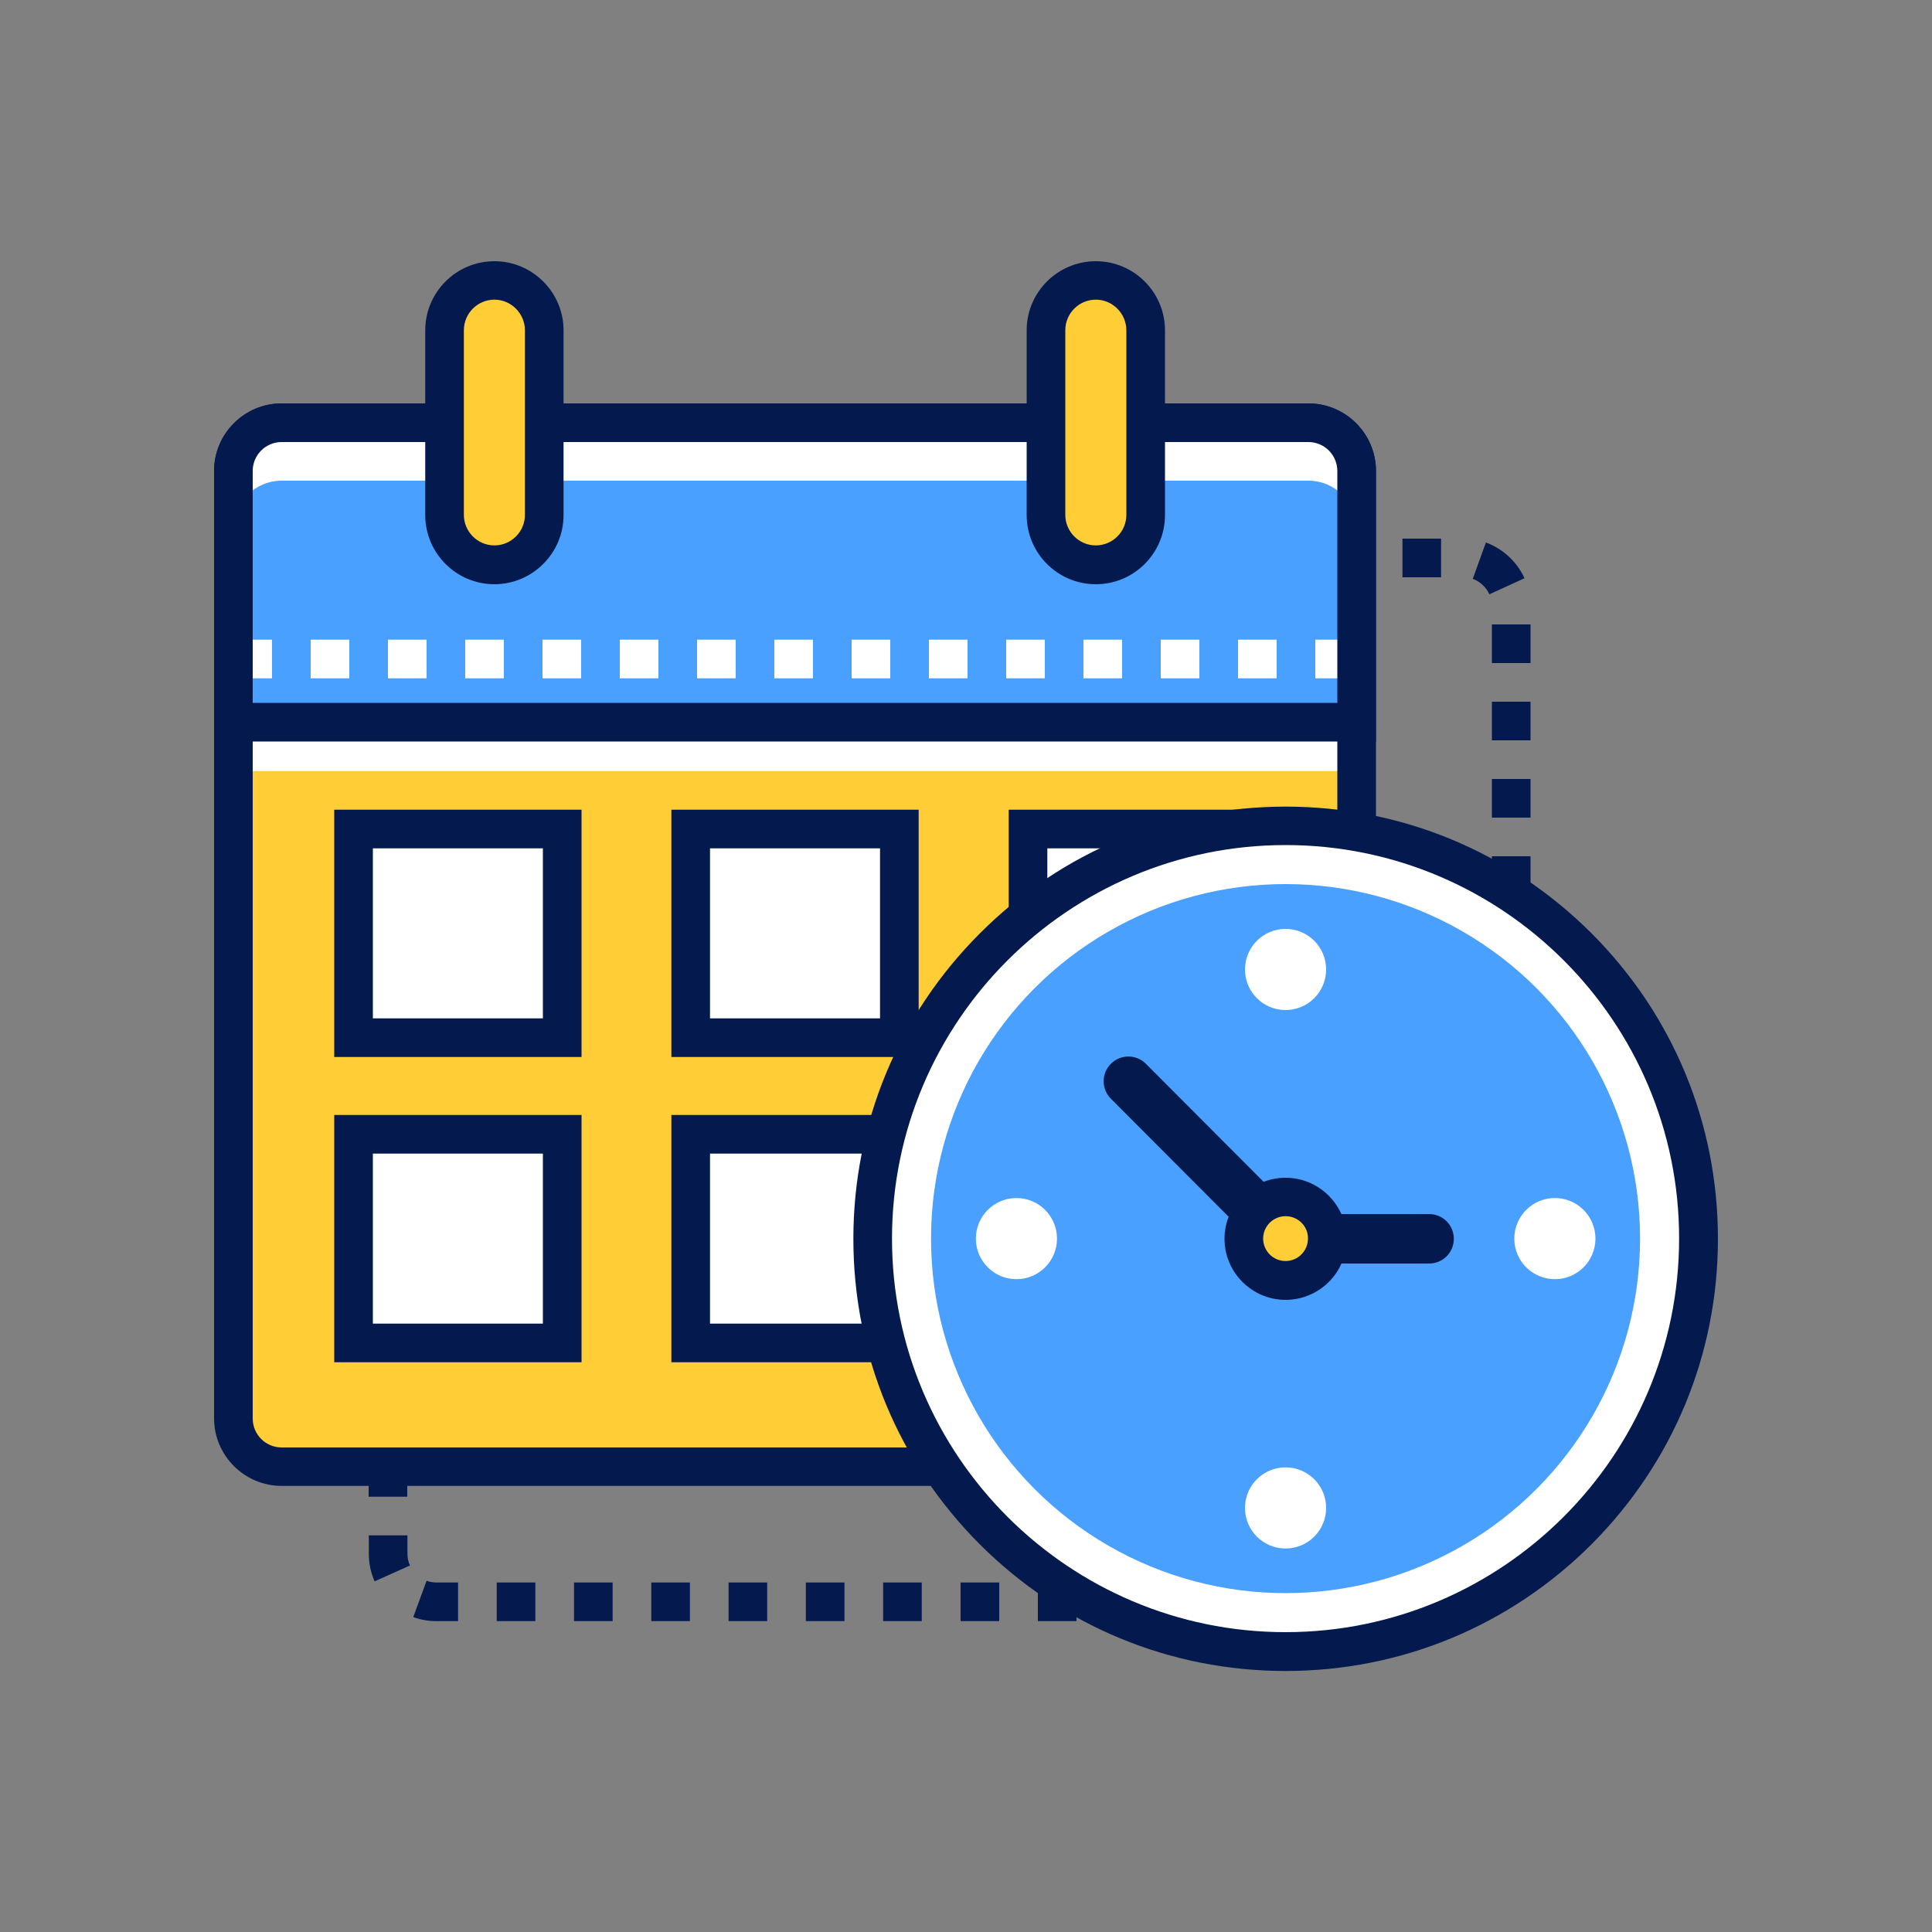
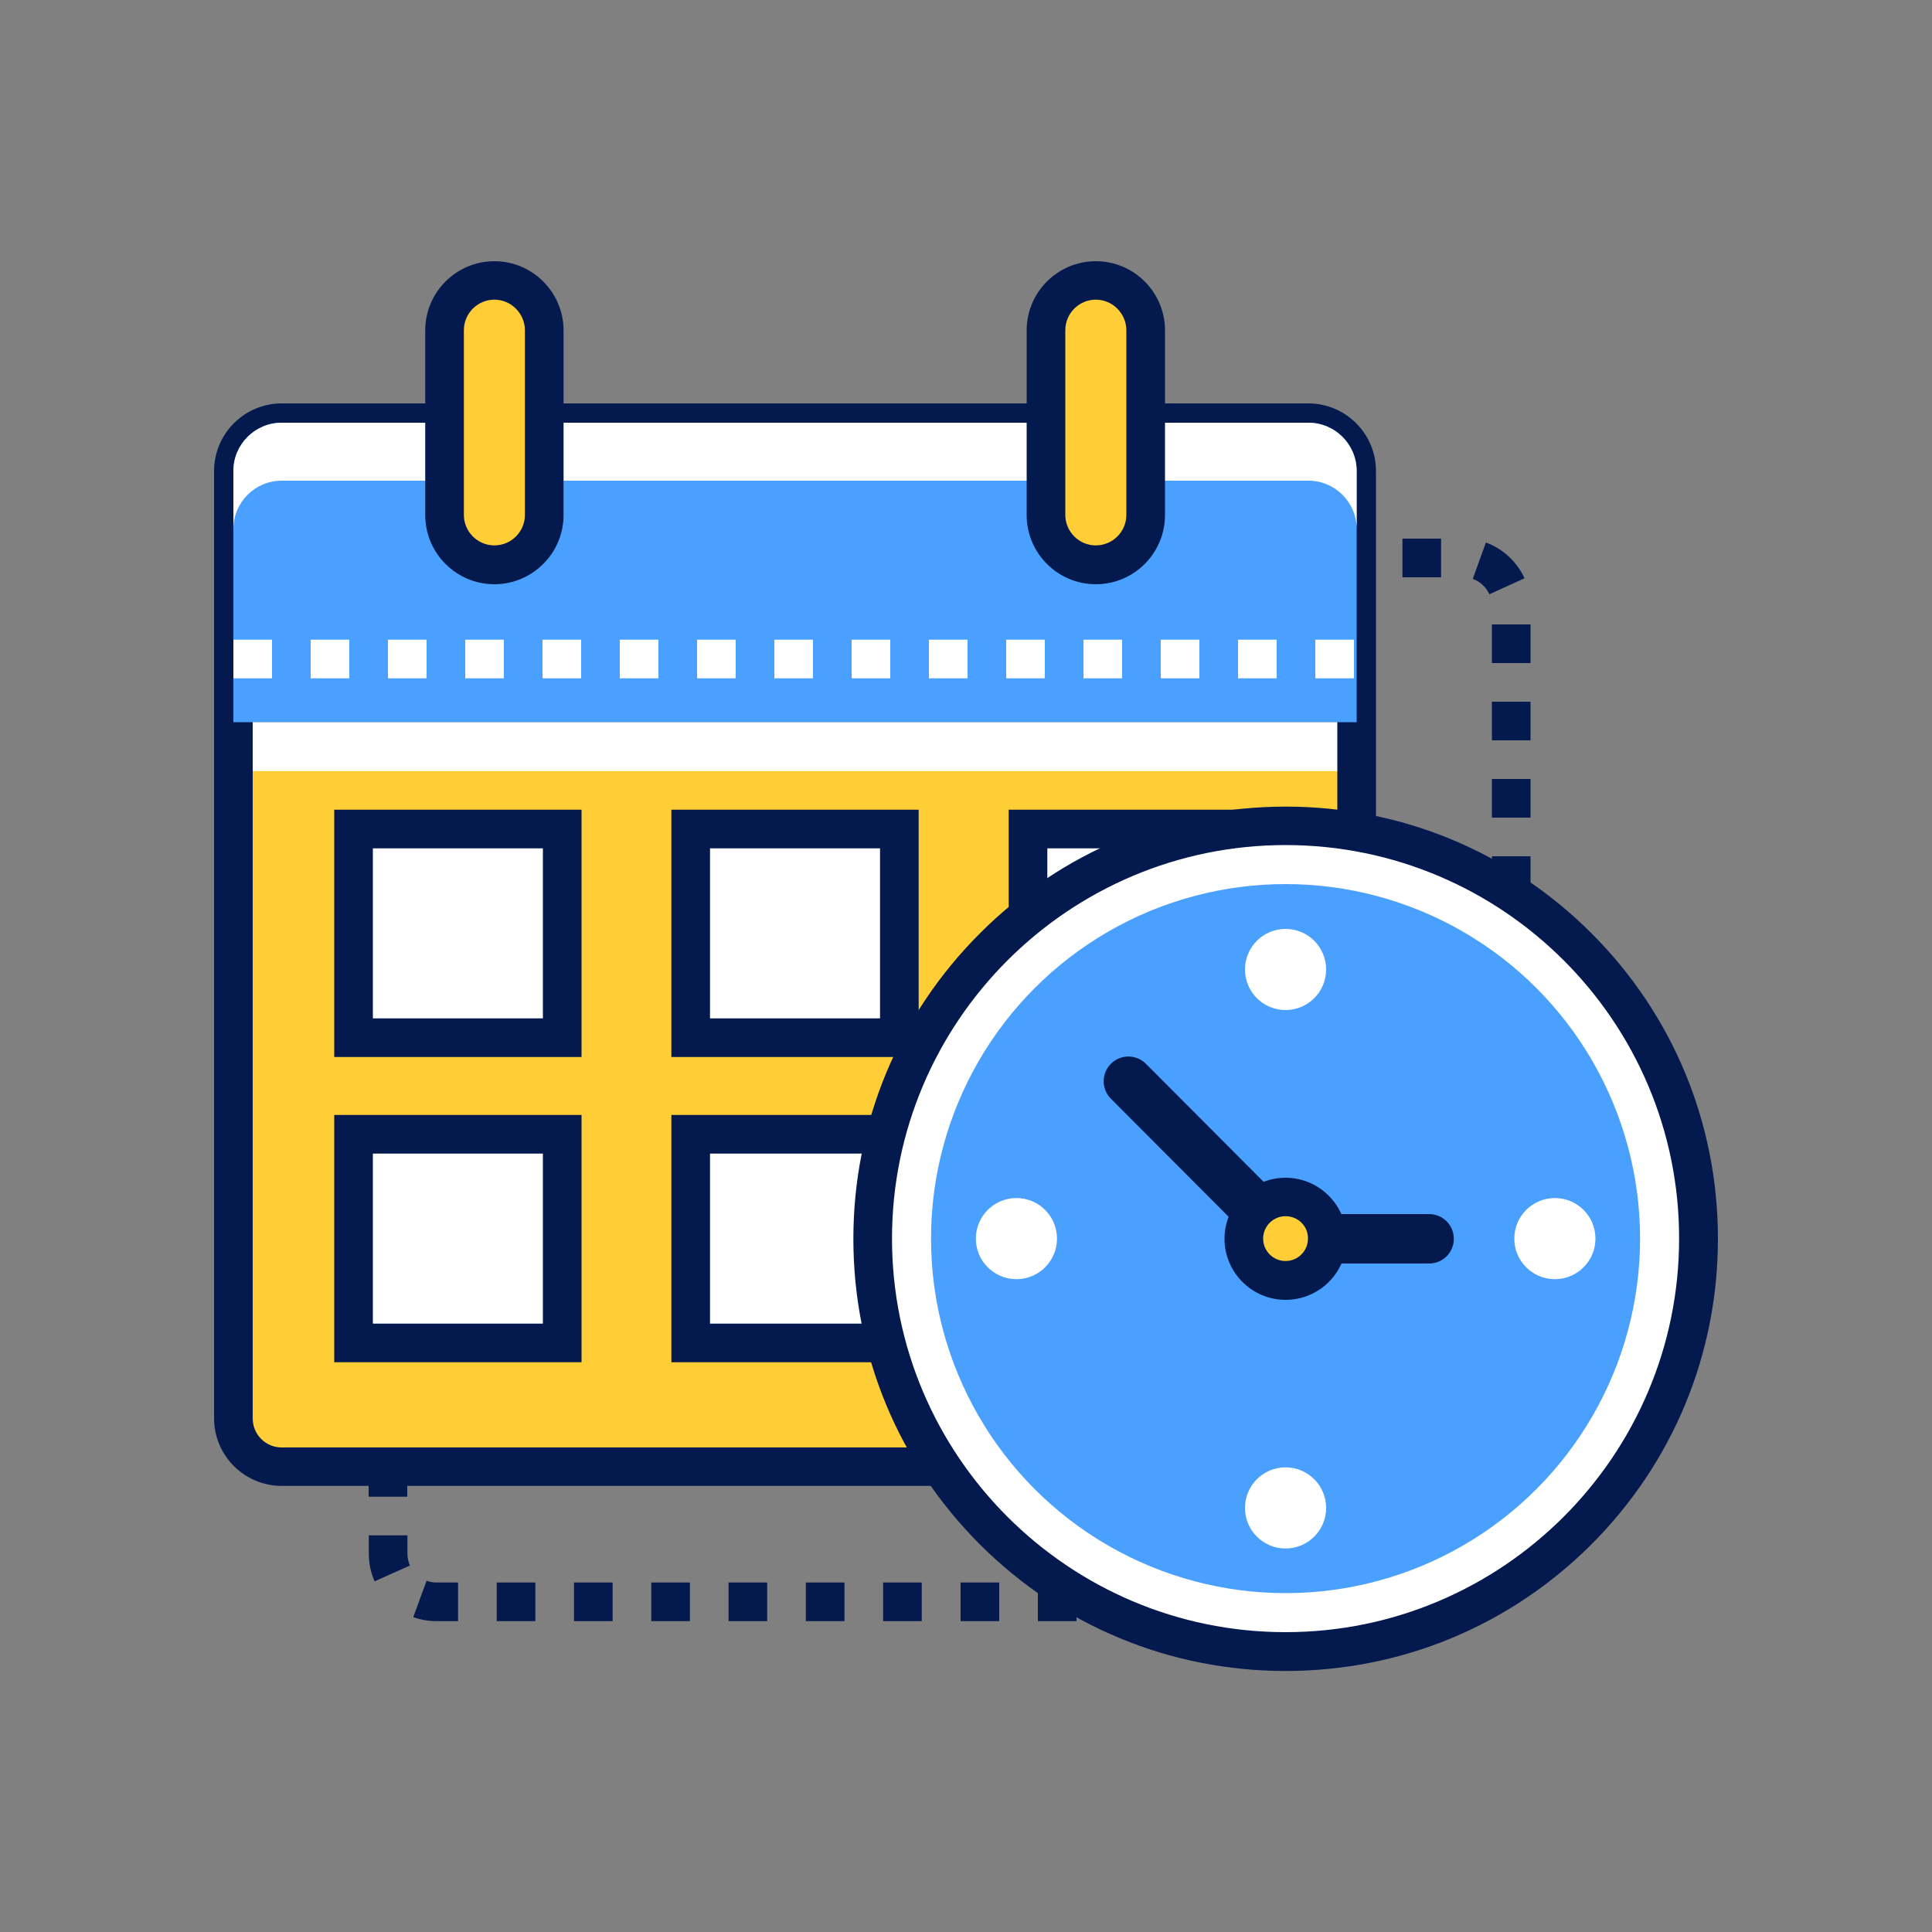
<svg xmlns="http://www.w3.org/2000/svg" viewBox="0 0 1000 1000" xml:space="preserve">
  <rect x="0" y="0" width="1000" height="1000" fill="#808080" stroke="none" />
  <switch>
    <g>
      <path fill="#041a4e" d="M757.3 839.1h-20.1v-20h20.1v20zm-40.1 0h-20v-20h20v20zm-40 0h-20v-20h20v20zm-40 0h-20v-20h20v20zm-40 0h-20v-20h20v20zm-40 0h-20v-20h20v20zm-40 0h-20v-20h20v20zm-40.1 0h-20v-20h20v20zm-40 0h-20v-20h20v20zm-40 0h-20v-20h20v20zm-40 0h-20v-20h20v20zm-40 0h-20v-20h20v20zm-40 0h-20v-20h20v20zm-40 0h-11.2c-4.1 0-8.2-.7-12-2.1l6.9-18.8c1.6.6 3.4.9 5.1.9h11.2v20zm545.3-10.7L768 814.6c2.7-2.8 4.2-6.5 4.2-10.4v-.8h20v.8c0 9.1-3.5 17.7-9.8 24.2zm-588.5-9.9c-2-4.5-3-9.3-3-14.3v-9.5h20v9.5c0 2.1.4 4.2 1.3 6.1l-18.3 8.2zm598.3-35.2h-20v-20h20v20zm-581.4-8.6h-20v-20h20v20zm581.4-31.4h-20v-20h20v20zm-581.4-8.6h-20v-20h20v20zm581.4-31.4h-20v-20h20v20zm-581.4-8.7h-20v-20h20v20zm581.4-31.3h-20v-20h20v20zm-581.4-8.7h-20v-20h20v20zm581.4-31.3h-20v-20h20v20zm-581.4-8.7h-20v-20h20v20zm581.4-31.3h-20v-20h20v20zm-581.4-8.7h-20v-20h20v20zm581.4-31.3h-20v-20h20v20zm-581.4-8.7h-20v-20h20v20zm581.4-31.3h-20v-20h20v20zm-581.4-8.7h-20v-20h20v20zm581.4-31.4h-20v-20h20v20zm-581.4-8.6h-20v-20h20v20zm581.4-31.4h-20v-20h20v20zm-581.4-8.6h-20v-20h20v20zm581.4-31.4h-20v-20h20v20zm-581.4-8.6h-20v-20h20v20zm581.4-31.4h-20v-20h20v20zm-581.4-8.6h-20v-20h20v20zm560.1-27c-1.7-3.7-4.8-6.6-8.6-8l6.8-18.8c8.8 3.2 16.1 10 20 18.5l-18.2 8.3zm-555.8-4.2-14.4-13.9c6.6-6.9 15.5-10.6 25.1-10.7v20c-4.1 0-7.9 1.6-10.7 4.6zm530.8-4.6h-20v-20h20v20zm-40 0h-20v-20h20v20zm-40 0h-20v-20h20v20zm-40 0h-20v-20h20v20zm-40 0h-20v-20h20v20zm-40 0h-20v-20h20v20zm-40 0h-20v-20h20v20zm-40.1 0h-20v-20h20v20zm-40 0h-20v-20h20v20zm-40 0h-20v-20h20v20zm-40 0h-20v-20h20v20zm-40 0h-20v-20h20v20zm-40 0h-20v-20h20v20z" />
      <path fill="#FFCD35" d="M677.2 759.1H145.8c-13.8 0-25-11.2-25-25V243.8c0-13.8 11.2-25 25-25h531.4c13.8 0 25 11.2 25 25v490.4c0 13.8-11.2 24.9-25 24.9z" />
      <path fill="#FFF" d="M120.8 373.8h581.4v25.3H120.8z" />
      <path fill="#041a4e" d="M677.2 769.1H145.8c-19.3 0-35-15.7-35-35V243.8c0-19.3 15.7-35 35-35h531.4c19.3 0 35 15.7 35 35v490.4c0 19.2-15.7 34.9-35 34.9zM145.8 228.8c-8.3 0-15 6.7-15 15v490.4c0 8.3 6.7 15 15 15h531.4c8.3 0 15-6.7 15-15V243.8c0-8.3-6.7-15-15-15H145.8z" />
      <path fill="#4aa0ff" d="M702.2 373.8H120.8v-130c0-13.8 11.2-25 25-25h531.4c13.8 0 25 11.2 25 25v130z" />
      <path fill="#FFF" d="M677.2 218.8H145.8c-13.8 0-25 11.2-25 25v30c0-13.8 11.2-25 25-25h531.4c13.8 0 25 11.2 25 25v-30c0-13.8-11.2-25-25-25zM700.8 351.1h-20v-20h20v20zm-40 0h-20v-20h20v20zm-40 0h-20v-20h20v20zm-40 0h-20v-20h20v20zm-40 0h-20v-20h20v20zm-40 0h-20v-20h20v20zm-40 0h-20v-20h20v20zm-40 0h-20v-20h20v20zm-40 0h-20v-20h20v20zm-40 0h-20v-20h20v20zm-40 0h-20v-20h20v20zm-40 0h-20v-20h20v20zm-40 0h-20v-20h20v20zm-40 0h-20v-20h20v20zm-40 0h-20v-20h20v20z" />
-       <path fill="#041a4e" d="M712.2 383.8H110.8v-140c0-19.3 15.7-35 35-35h531.4c19.3 0 35 15.7 35 35v140zm-581.4-20h561.4v-120c0-8.3-6.7-15-15-15H145.8c-8.3 0-15 6.7-15 15v120z" />
      <path fill="#FFCD35" d="M255.9 292.4c-14.3 0-25.8-11.6-25.8-25.8V171c0-14.3 11.6-25.8 25.8-25.8 14.3 0 25.8 11.6 25.8 25.8v95.6c0 14.3-11.6 25.8-25.8 25.8z" />
      <path fill="#041a4e" d="M255.9 302.4c-19.8 0-35.8-16.1-35.8-35.8V171c0-19.8 16.1-35.8 35.8-35.8s35.8 16.1 35.8 35.8v95.6c0 19.7-16.1 35.8-35.8 35.8zm0-147.3c-8.7 0-15.8 7.1-15.8 15.8v95.6c0 8.7 7.1 15.8 15.8 15.8 8.7 0 15.8-7.1 15.8-15.8V171c0-8.7-7.1-15.9-15.8-15.9z" />
      <path fill="#FFCD35" d="M567.2 292.4c-14.3 0-25.8-11.6-25.8-25.8V171c0-14.3 11.6-25.8 25.8-25.8 14.3 0 25.8 11.6 25.8 25.8v95.6c0 14.3-11.5 25.8-25.8 25.8z" />
      <path fill="#041a4e" d="M567.2 302.4c-19.8 0-35.8-16.1-35.8-35.8V171c0-19.8 16.1-35.8 35.8-35.8 19.8 0 35.8 16.1 35.8 35.8v95.6c0 19.7-16 35.8-35.8 35.8zm0-147.3c-8.7 0-15.8 7.1-15.8 15.8v95.6c0 8.7 7.1 15.8 15.8 15.8 8.7 0 15.8-7.1 15.8-15.8V171c0-8.7-7.1-15.9-15.8-15.9z" />
      <path fill="#FFF" d="M183 429.1h108v108H183zM357.5 429.1h108v108h-108zM532.1 429.1h108v108h-108z" />
      <g>
        <path fill="#FFF" d="M183 587.1h108v108H183zM357.5 587.1h108v108h-108zM532.1 587.1h108v108h-108z" />
      </g>
      <g>
        <path fill="#041a4e" d="M301 547.1H173v-128h128v128zm-108-20h88v-88h-88v88zM475.5 547.1h-128v-128h128v128zm-108-20h88v-88h-88v88zM650.1 547.1h-128v-128h128v128zm-108-20h88v-88h-88v88z" />
      </g>
      <g>
        <path fill="#041a4e" d="M301 705.1H173v-128h128v128zm-108-20h88v-88h-88v88zM475.5 705.1h-128v-128h128v128zm-108-20h88v-88h-88v88zM650.1 705.1h-128v-128h128v128zm-108-20h88v-88h-88v88z" />
      </g>
      <g>
        <circle fill="#FFF" cx="665.4" cy="641.1" r="213.7" />
        <circle fill="#4aa0ff" cx="665.4" cy="641.1" r="183.5" />
        <path fill="#041a4e" d="M665.4 864.9c-59.8 0-115.9-23.3-158.2-65.5-42.3-42.3-65.5-98.4-65.5-158.2s23.3-116 65.6-158.2c42.3-42.3 98.4-65.5 158.2-65.5s115.9 23.3 158.2 65.5c42.3 42.3 65.5 98.4 65.5 158.2s-23.3 115.9-65.5 158.2c-42.3 42.2-98.5 65.5-158.3 65.5zm0-427.5c-112.3 0-203.7 91.4-203.7 203.7 0 112.3 91.4 203.7 203.7 203.7 112.3 0 203.7-91.4 203.7-203.7.1-112.3-91.3-203.7-203.7-203.7z" />
        <circle fill="#FFF" cx="665.4" cy="501.8" r="21" />
        <circle fill="#FFF" cx="665.4" cy="780.5" r="21" />
        <circle fill="#FFF" cx="804.8" cy="641.1" r="21" />
        <circle fill="#FFF" cx="526.1" cy="641.1" r="21" />
        <path fill="#041a4e" d="m665.4 623.1-18.1 18.1-72.3-72.5c-5-5-5-13.1 0-18.1 5-5 13.1-5 18.1 0l72.3 72.5z" />
        <g>
          <path fill="#041a4e" d="M678.2 653.9v-25.5h61.5c7.1 0 12.8 5.7 12.8 12.8 0 7.1-5.7 12.8-12.8 12.8h-61.5z" />
        </g>
        <g>
          <circle fill="#FFF" cx="665.4" cy="641.1" r="21.6" />
          <path fill="#041a4e" d="M665.4 663.3c-12.2 0-22.1-9.9-22.1-22.1 0-12.2 9.9-22.1 22.1-22.1 12.2 0 22.1 9.9 22.1 22.1.1 12.1-9.9 22.1-22.1 22.1zm0-43.3c-11.6 0-21.1 9.5-21.1 21.1s9.5 21.1 21.1 21.1c11.6 0 21.1-9.5 21.1-21.1s-9.4-21.1-21.1-21.1z" />
          <g>
            <circle fill="#FFCD35" cx="665.4" cy="641.1" r="21.6" />
            <path fill="#041a4e" d="M665.4 672.8c-17.4 0-31.6-14.2-31.6-31.6 0-17.4 14.2-31.6 31.6-31.6s31.6 14.2 31.6 31.6c.1 17.4-14.1 31.6-31.6 31.6zm0-43.3c-6.4 0-11.6 5.2-11.6 11.6 0 6.4 5.2 11.6 11.6 11.6 6.4 0 11.6-5.2 11.6-11.6.1-6.4-5.1-11.6-11.6-11.6z" />
          </g>
        </g>
      </g>
    </g>
  </switch>
</svg>